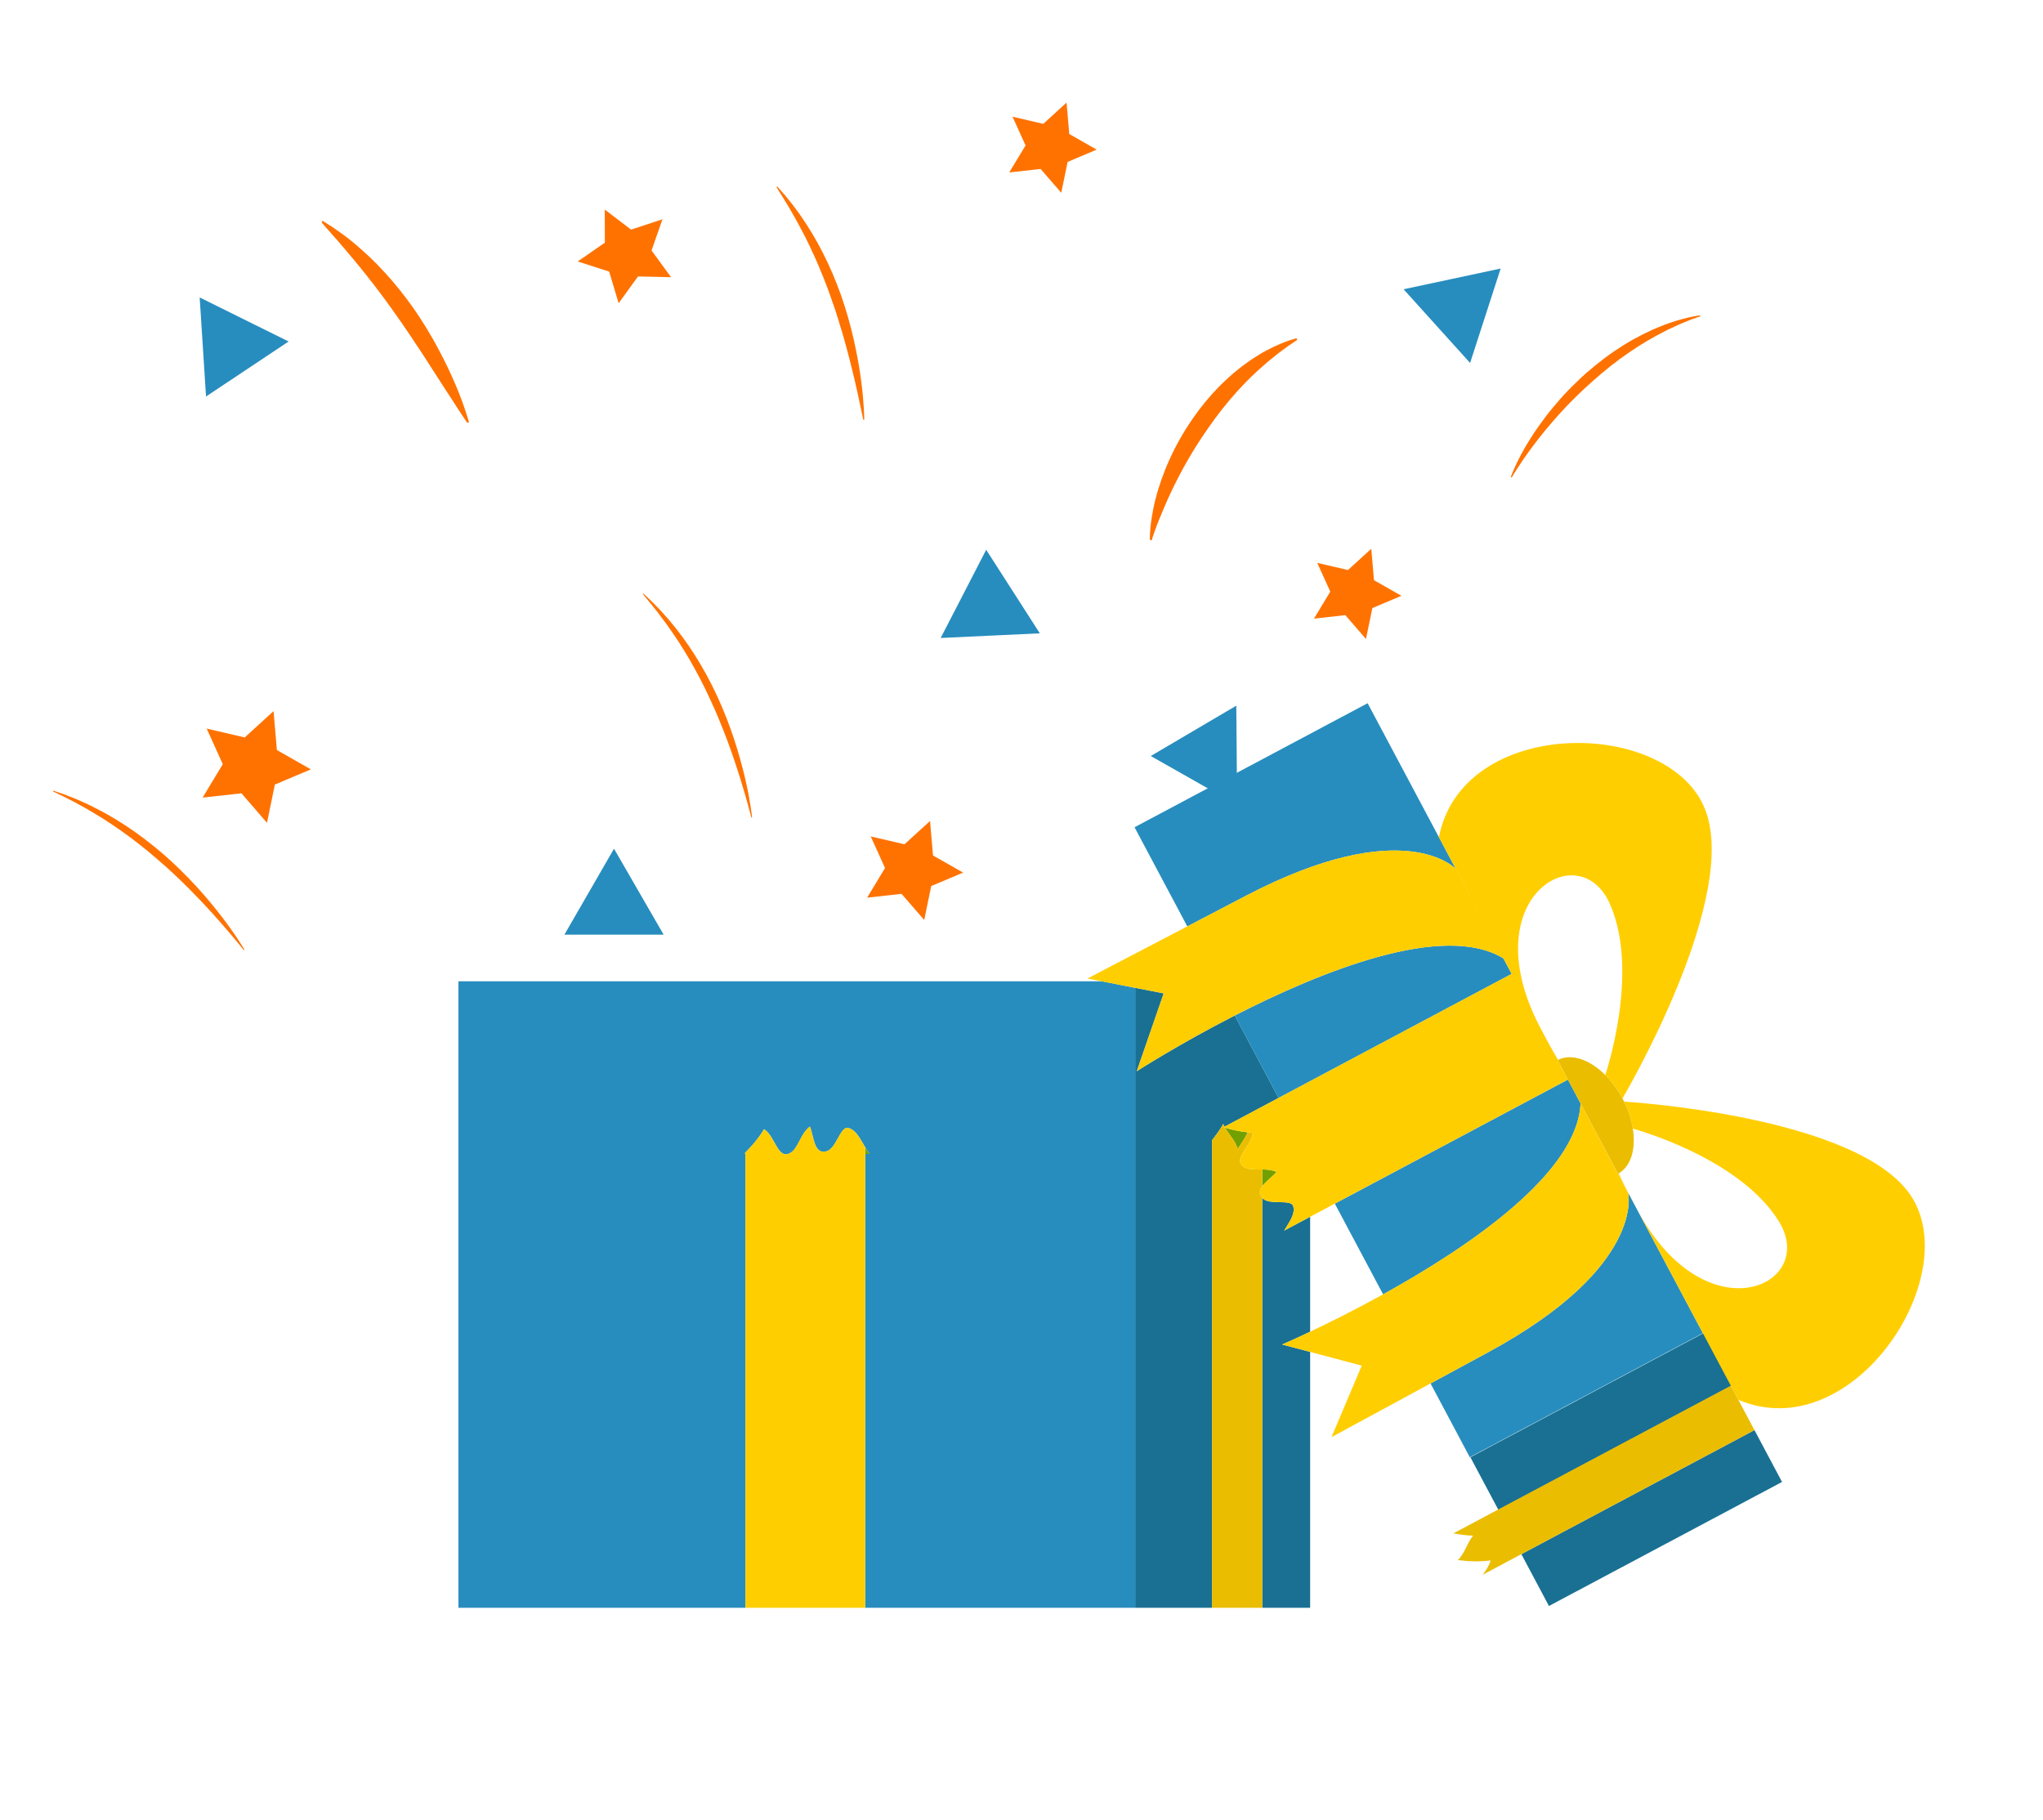
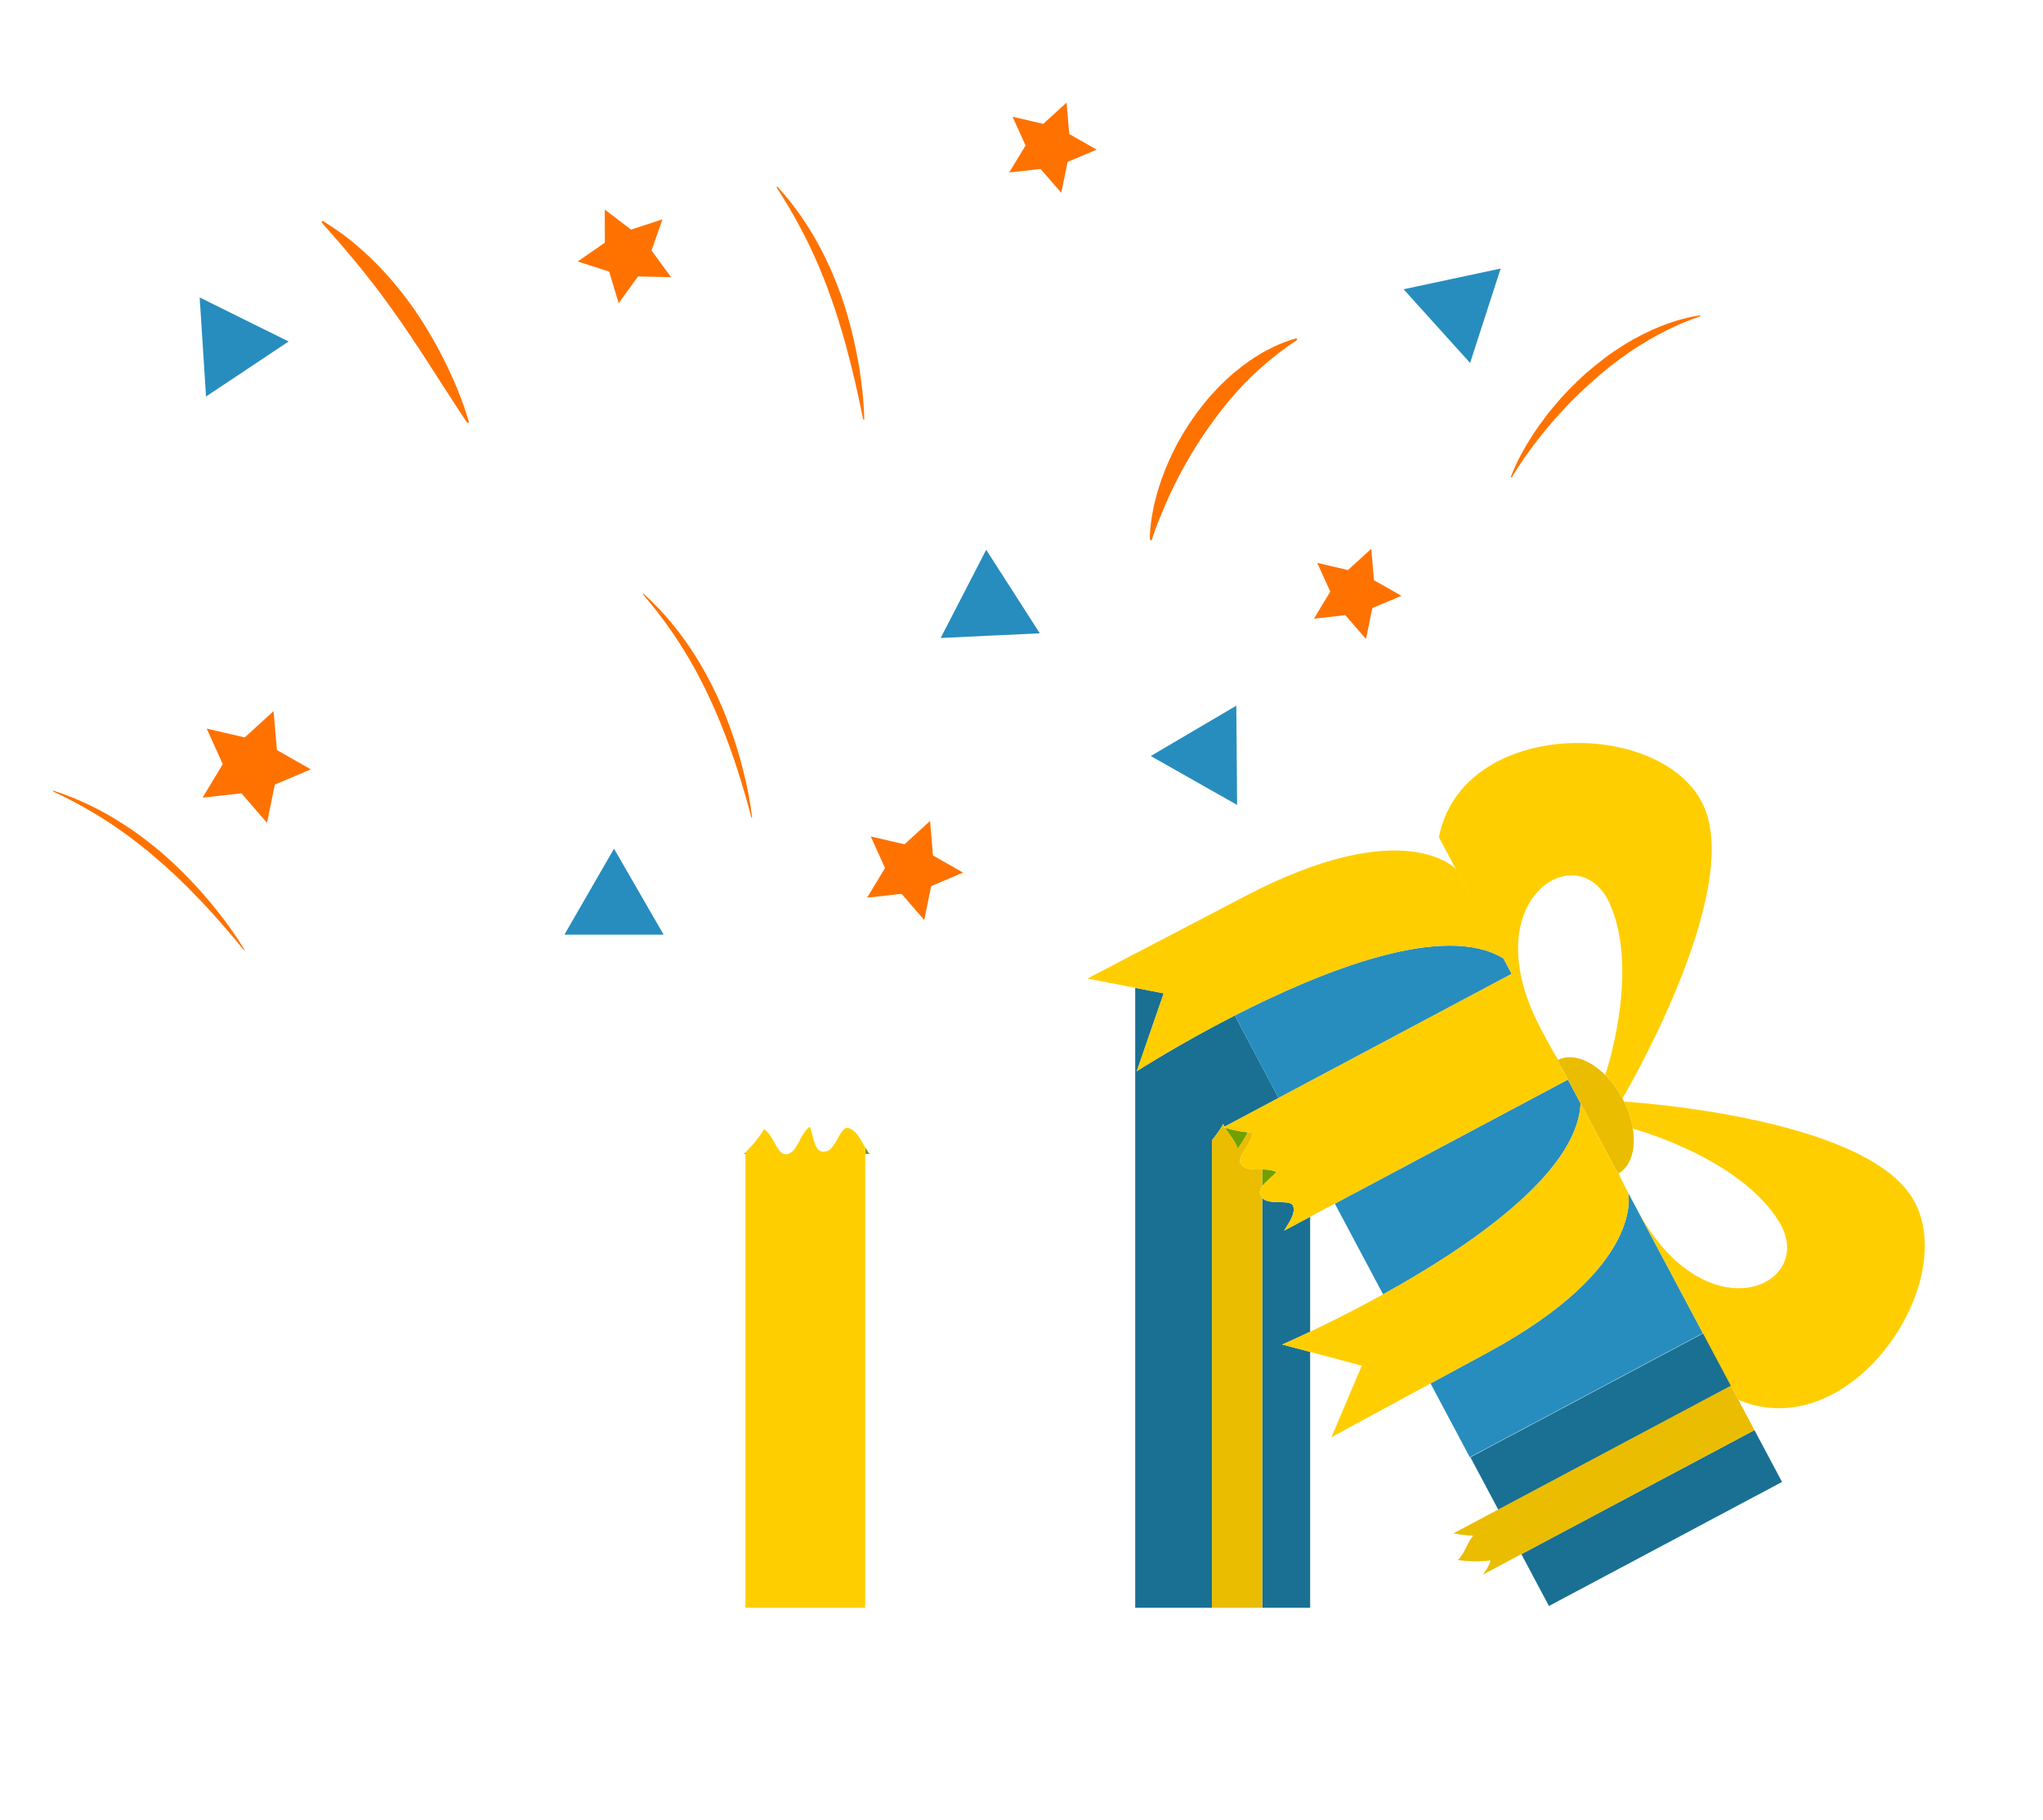
<svg xmlns="http://www.w3.org/2000/svg" version="1.1" id="圖層_1" x="0px" y="0px" width="191.192px" height="170.333px" viewBox="0 0 191.192 170.333" style="enable-background:new 0 0 191.192 170.333;" xml:space="preserve">
  <g>
    <g>
      <g>
-         <path style="fill:#278DBE;" d="M42.902,91.831v58.625h26.863v-42.47H69.62c0.074-0.072,0.146-0.145,0.218-0.218     c0.032-0.033,0.064-0.065,0.096-0.098c0.052-0.053,0.103-0.107,0.153-0.161c0.034-0.036,0.067-0.072,0.101-0.108     c0.049-0.052,0.096-0.105,0.143-0.158c0.034-0.038,0.068-0.076,0.102-0.114c0.045-0.052,0.09-0.105,0.135-0.158     c0.033-0.039,0.066-0.079,0.099-0.118c0.044-0.054,0.087-0.108,0.131-0.163c0.031-0.04,0.063-0.079,0.094-0.12     c0.044-0.057,0.087-0.116,0.129-0.174c0.028-0.039,0.058-0.077,0.085-0.116c0.047-0.065,0.092-0.132,0.137-0.199     c0.022-0.033,0.046-0.066,0.068-0.1c0.065-0.101,0.131-0.204,0.193-0.309c0.029,0.018,0.057,0.038,0.084,0.058     c0.01,0.007,0.018,0.014,0.027,0.021c0.018,0.014,0.036,0.029,0.055,0.044c0.01,0.008,0.02,0.017,0.029,0.025     c0.016,0.015,0.032,0.03,0.049,0.045c0.01,0.009,0.019,0.019,0.028,0.028c0.017,0.016,0.032,0.033,0.048,0.05     c0.009,0.009,0.018,0.018,0.025,0.027c0.018,0.019,0.034,0.039,0.051,0.058c0.007,0.008,0.014,0.015,0.02,0.023     c0.022,0.028,0.045,0.056,0.067,0.084l0,0c0.047,0.062,0.092,0.126,0.135,0.191c0.002,0.002,0.004,0.005,0.005,0.007     c0.021,0.031,0.041,0.062,0.061,0.094c0.001,0.001,0.002,0.003,0.003,0.005c0.398,0.635,0.688,1.388,1.159,1.553     c0.108,0.038,0.227,0.046,0.358,0.013c0.015-0.003,0.029-0.008,0.044-0.013c0.728-0.218,0.973-1.201,1.495-1.969     c0.002-0.002,0.003-0.005,0.005-0.008c0.019-0.026,0.037-0.053,0.056-0.079c0.004-0.005,0.007-0.01,0.011-0.015     c0.018-0.023,0.036-0.047,0.054-0.07c0.006-0.007,0.011-0.014,0.016-0.02c0.017-0.021,0.035-0.042,0.053-0.063     c0.007-0.008,0.013-0.016,0.02-0.024c0.018-0.02,0.035-0.039,0.053-0.058c0.008-0.009,0.016-0.018,0.023-0.026     c0.018-0.019,0.036-0.036,0.054-0.054c0.009-0.009,0.018-0.018,0.026-0.026c0.02-0.018,0.039-0.035,0.059-0.052     c0.009-0.008,0.017-0.016,0.025-0.023c0.029-0.024,0.059-0.048,0.089-0.071c0.367,0.857,0.367,2.571,1.47,2.326     c0.979-0.123,1.347-2.326,2.081-2.204c0.054,0.011,0.105,0.026,0.156,0.044c0.016,0.006,0.031,0.013,0.047,0.019     c0.034,0.014,0.067,0.029,0.101,0.045c0.017,0.009,0.033,0.018,0.049,0.027c0.032,0.018,0.063,0.038,0.094,0.059     c0.014,0.01,0.028,0.019,0.042,0.029c0.042,0.031,0.083,0.064,0.122,0.1c0.003,0.002,0.006,0.005,0.009,0.008     c0.038,0.035,0.075,0.073,0.112,0.112c0.014,0.014,0.026,0.03,0.039,0.044c0.025,0.028,0.051,0.058,0.075,0.088     c0.014,0.018,0.028,0.035,0.042,0.053c0.023,0.03,0.047,0.061,0.069,0.093c0.014,0.018,0.026,0.036,0.04,0.055     c0.026,0.04,0.054,0.08,0.081,0.121c0.018,0.028,0.036,0.057,0.055,0.085c0.021,0.033,0.041,0.066,0.063,0.1     c0.02,0.033,0.04,0.067,0.061,0.101c0.011,0.019,0.021,0.037,0.033,0.056c0.23,0.391,0.461,0.818,0.748,1.198h-0.403v42.47     h25.265V92.44l-3.133-0.61H42.902z" />
        <path style="fill:#72A000;" d="M119.463,109.667c-0.416-0.195-0.881-0.227-1.337-0.23v1.572     C118.47,110.54,119.123,110.09,119.463,109.667z" />
        <path style="fill:#197093;" d="M114.477,105.183c0.037,0.086,0.079,0.17,0.122,0.252l5.057-2.691l-4.104-7.713     c-5.278,2.701-9.167,5.212-9.167,5.212l2.52-7.284l-2.667-0.519v58.015h7.186v-43.75     C113.802,106.227,114.164,105.73,114.477,105.183z" />
        <path style="fill:#197093;" d="M122.608,124.623v-10.757l-2.432,1.294c0.499-0.828,1.066-1.564,0.846-2.301     c-0.233-0.695-2.292-0.017-2.896-0.768v38.364h4.482v-23.944l-2.615-0.695C119.993,125.817,120.991,125.389,122.608,124.623z" />
        <path style="fill:#72A000;" d="M116.779,105.963c-0.725-0.073-1.427-0.229-2.129-0.434c0.39,0.687,0.963,1.243,1.173,1.98     C116.186,107.003,116.504,106.496,116.779,105.963z" />
        <path style="fill:#74A300;" d="M71.697,105.82c0.016,0.015,0.032,0.03,0.049,0.045C71.729,105.85,71.713,105.835,71.697,105.82z" />
        <path style="fill:#74A300;" d="M70.566,106.971c-0.045,0.053-0.09,0.106-0.135,0.158     C70.477,107.077,70.521,107.024,70.566,106.971z" />
        <path style="fill:#74A300;" d="M71.613,105.751c0.018,0.014,0.036,0.029,0.055,0.044     C71.649,105.78,71.631,105.765,71.613,105.751z" />
        <path style="fill:#74A300;" d="M71.774,105.893c0.017,0.016,0.032,0.033,0.048,0.05     C71.807,105.926,71.791,105.909,71.774,105.893z" />
        <path style="fill:#74A300;" d="M72.125,106.334c0.021,0.031,0.041,0.062,0.061,0.094     C72.166,106.396,72.146,106.365,72.125,106.334z" />
        <path style="fill:#74A300;" d="M71.918,106.051c0.022,0.028,0.045,0.056,0.067,0.084     C71.963,106.107,71.94,106.079,71.918,106.051z" />
        <path style="fill:#74A300;" d="M70.665,106.853c0.044-0.054,0.087-0.108,0.131-0.163     C70.752,106.745,70.709,106.799,70.665,106.853z" />
        <path style="fill:#74A300;" d="M71.019,106.396c-0.042,0.059-0.085,0.117-0.129,0.174     C70.934,106.513,70.977,106.455,71.019,106.396z" />
        <path style="fill:#74A300;" d="M71.985,106.136c0.047,0.061,0.092,0.125,0.135,0.191     C72.077,106.262,72.032,106.197,71.985,106.136z" />
        <path style="fill:#74A300;" d="M71.309,105.981c0.065-0.101,0.131-0.204,0.193-0.309     C71.439,105.778,71.374,105.88,71.309,105.981z" />
        <path style="fill:#74A300;" d="M70.087,107.509c-0.051,0.054-0.102,0.107-0.153,0.161     C69.985,107.617,70.036,107.563,70.087,107.509z" />
        <path style="fill:#74A300;" d="M69.838,107.768c-0.071,0.073-0.144,0.146-0.218,0.218h0.146v-0.144     C69.79,107.817,69.814,107.792,69.838,107.768z" />
        <path style="fill:#74A300;" d="M71.848,105.97c0.018,0.019,0.034,0.039,0.051,0.058C71.882,106.009,71.865,105.989,71.848,105.97     z" />
        <path style="fill:#74A300;" d="M70.188,107.401c0.049-0.052,0.096-0.105,0.143-0.158     C70.283,107.296,70.236,107.349,70.188,107.401z" />
        <path style="fill:#74A300;" d="M71.502,105.673c0.029,0.018,0.057,0.038,0.084,0.058     C71.559,105.71,71.531,105.691,71.502,105.673z" />
        <path style="fill:#74A300;" d="M71.24,106.081c-0.045,0.067-0.09,0.134-0.137,0.199C71.15,106.215,71.195,106.148,71.24,106.081z     " />
        <path style="fill:#74A300;" d="M73.348,107.986c-0.472-0.165-0.761-0.917-1.159-1.553     C72.587,107.069,72.876,107.821,73.348,107.986z" />
        <path style="fill:#74A300;" d="M79.826,105.772c-0.014-0.01-0.028-0.019-0.042-0.029     C79.798,105.753,79.813,105.762,79.826,105.772z" />
        <path style="fill:#74A300;" d="M80.972,107.377v0.608h0.403c-0.287-0.38-0.518-0.808-0.748-1.198     C80.739,106.979,80.853,107.179,80.972,107.377z" />
        <path style="fill:#74A300;" d="M80.295,106.271c0.014,0.018,0.026,0.036,0.04,0.055     C80.321,106.307,80.309,106.289,80.295,106.271z" />
        <path style="fill:#74A300;" d="M80.184,106.125c0.014,0.018,0.028,0.035,0.042,0.053     C80.212,106.16,80.197,106.142,80.184,106.125z" />
        <path style="fill:#74A300;" d="M79.642,105.658c0.017,0.009,0.033,0.018,0.049,0.027     C79.675,105.676,79.658,105.667,79.642,105.658z" />
        <path style="fill:#74A300;" d="M79.948,105.872c0.003,0.002,0.006,0.005,0.009,0.008     C79.954,105.877,79.951,105.875,79.948,105.872z" />
        <path style="fill:#74A300;" d="M75.698,105.499c0.029-0.024,0.059-0.048,0.089-0.071     C75.757,105.451,75.728,105.475,75.698,105.499z" />
        <path style="fill:#74A300;" d="M75.245,106.017c-0.522,0.768-0.768,1.751-1.495,1.969     C74.478,107.768,74.723,106.785,75.245,106.017z" />
        <path style="fill:#74A300;" d="M79.541,105.613c-0.016-0.006-0.031-0.013-0.047-0.019C79.51,105.6,79.525,105.607,79.541,105.613     z" />
        <path style="fill:#74A300;" d="M80.594,106.731c-0.021-0.034-0.041-0.067-0.061-0.101     C80.553,106.664,80.573,106.698,80.594,106.731z" />
        <path style="fill:#74A300;" d="M80.471,106.531c-0.019-0.029-0.037-0.058-0.055-0.085     C80.434,106.474,80.452,106.502,80.471,106.531z" />
        <path style="fill:#74A300;" d="M80.108,106.037c-0.013-0.015-0.025-0.03-0.039-0.044     C80.083,106.006,80.096,106.022,80.108,106.037z" />
-         <path style="fill:#74A300;" d="M75.534,105.654c0.018-0.019,0.036-0.036,0.054-0.054     C75.57,105.618,75.552,105.636,75.534,105.654z" />
        <path style="fill:#74A300;" d="M75.458,105.738c0.018-0.02,0.035-0.039,0.053-0.058     C75.493,105.699,75.476,105.718,75.458,105.738z" />
        <path style="fill:#74A300;" d="M75.386,105.825c0.017-0.021,0.035-0.042,0.053-0.063     C75.421,105.783,75.402,105.804,75.386,105.825z" />
        <path style="fill:#74A300;" d="M75.25,106.009c0.019-0.026,0.037-0.053,0.056-0.079C75.287,105.957,75.269,105.983,75.25,106.009     z" />
        <path style="fill:#74A300;" d="M75.316,105.916c0.018-0.023,0.036-0.047,0.054-0.07     C75.353,105.869,75.334,105.892,75.316,105.916z" />
        <path style="fill:#74A300;" d="M75.614,105.574c0.019-0.018,0.039-0.035,0.059-0.052     C75.653,105.539,75.634,105.556,75.614,105.574z" />
        <path style="fill:#FFCE00;" d="M80.972,107.377c-0.119-0.199-0.232-0.398-0.345-0.59c-0.012-0.019-0.022-0.038-0.033-0.056     c-0.021-0.034-0.041-0.067-0.061-0.101c-0.021-0.034-0.042-0.067-0.063-0.1c-0.019-0.029-0.037-0.058-0.055-0.085     c-0.027-0.041-0.055-0.081-0.081-0.121c-0.014-0.019-0.026-0.037-0.04-0.055c-0.022-0.032-0.046-0.063-0.069-0.093     c-0.014-0.018-0.028-0.036-0.042-0.053c-0.024-0.03-0.05-0.06-0.075-0.088c-0.013-0.015-0.025-0.03-0.039-0.044     c-0.037-0.04-0.074-0.077-0.112-0.112c-0.003-0.002-0.006-0.005-0.009-0.008c-0.039-0.036-0.08-0.069-0.122-0.1     c-0.014-0.01-0.028-0.019-0.042-0.029c-0.03-0.021-0.062-0.041-0.094-0.059c-0.016-0.009-0.032-0.018-0.049-0.027     c-0.033-0.017-0.066-0.032-0.101-0.045c-0.016-0.006-0.031-0.013-0.047-0.019c-0.051-0.018-0.103-0.033-0.156-0.044     c-0.734-0.122-1.102,2.082-2.081,2.204c-1.103,0.245-1.103-1.469-1.47-2.326c-0.03,0.022-0.06,0.046-0.089,0.071     c-0.009,0.007-0.017,0.015-0.025,0.023c-0.02,0.017-0.04,0.034-0.059,0.052c-0.009,0.009-0.018,0.018-0.026,0.026     c-0.018,0.018-0.036,0.035-0.054,0.054c-0.008,0.008-0.016,0.017-0.023,0.026c-0.018,0.019-0.035,0.038-0.053,0.058     c-0.007,0.008-0.013,0.016-0.02,0.024c-0.018,0.021-0.036,0.042-0.053,0.063c-0.005,0.006-0.01,0.013-0.016,0.02     c-0.018,0.023-0.036,0.047-0.054,0.07c-0.004,0.005-0.007,0.01-0.011,0.015c-0.019,0.026-0.037,0.052-0.056,0.079     c-0.002,0.002-0.003,0.005-0.005,0.008c-0.522,0.768-0.768,1.751-1.495,1.969c-0.015,0.005-0.029,0.01-0.044,0.013     c-0.132,0.033-0.25,0.025-0.358-0.013c-0.472-0.165-0.761-0.917-1.159-1.553c-0.001-0.001-0.002-0.003-0.003-0.005     c-0.02-0.032-0.04-0.063-0.061-0.094c-0.001-0.002-0.003-0.005-0.005-0.007c-0.043-0.066-0.088-0.13-0.135-0.191v0     c-0.022-0.029-0.045-0.057-0.067-0.084c-0.006-0.008-0.013-0.015-0.02-0.023c-0.017-0.02-0.033-0.039-0.051-0.058     c-0.008-0.009-0.017-0.018-0.025-0.027c-0.016-0.017-0.031-0.034-0.048-0.05c-0.01-0.009-0.019-0.019-0.028-0.028     c-0.017-0.015-0.033-0.03-0.049-0.045c-0.01-0.008-0.02-0.017-0.029-0.025c-0.019-0.015-0.037-0.03-0.055-0.044     c-0.01-0.007-0.018-0.014-0.027-0.021c-0.027-0.02-0.055-0.04-0.084-0.058c-0.063,0.105-0.128,0.208-0.193,0.309     c-0.022,0.034-0.046,0.066-0.068,0.1c-0.045,0.067-0.09,0.134-0.137,0.199c-0.027,0.039-0.057,0.077-0.085,0.116     c-0.042,0.059-0.085,0.117-0.129,0.174c-0.031,0.041-0.063,0.08-0.094,0.12c-0.044,0.055-0.087,0.109-0.131,0.163     c-0.032,0.04-0.065,0.079-0.099,0.118c-0.045,0.053-0.09,0.106-0.135,0.158c-0.033,0.039-0.067,0.076-0.102,0.114     c-0.047,0.053-0.094,0.105-0.143,0.158c-0.033,0.036-0.066,0.072-0.101,0.108c-0.051,0.054-0.102,0.107-0.153,0.161     c-0.031,0.033-0.063,0.065-0.096,0.098c-0.023,0.024-0.048,0.049-0.072,0.074v0.144v42.47h11.206v-42.47V107.377z" />
        <path style="fill:#EABD00;" d="M118.1,112.057c-0.308-0.359-0.221-0.708,0.026-1.047v-1.572     c-0.759-0.005-1.488,0.069-1.911-0.399c-0.676-0.75,0.938-1.886,1.019-3.039c-0.152-0.008-0.304-0.021-0.454-0.036     c-0.275,0.532-0.594,1.04-0.956,1.546c-0.21-0.737-0.783-1.293-1.173-1.98c-0.049-0.015-0.099-0.028-0.147-0.043l0.096-0.051     c-0.043-0.082-0.085-0.166-0.122-0.252c-0.313,0.547-0.675,1.044-1.055,1.522v43.75h4.704v-38.364     C118.117,112.08,118.107,112.069,118.1,112.057z" />
-         <path style="fill:#278DBE;" d="M136.228,81.304l4.236,7.946l-5.804-10.906c0,0,0,0,0,0l-6.672-12.538l-21.813,11.608l4.938,9.278     c1.552-0.811,3.361-1.755,5.472-2.858C131.401,76.097,136.228,81.304,136.228,81.304z" />
        <path style="fill:#278DBE;" d="M153.298,113.365c0.002,0.004,0.005,0.008,0.007,0.013l-0.939-1.767     c0.003,0.006,0.006,0.012,0.009,0.018l-3.626-6.813l0,0l-0.155-0.293h-0.001l-0.444-0.836l4.226,7.957     c0,0,1.623,6.911-13.071,14.878c-2.093,1.135-3.888,2.108-5.427,2.942l3.672,6.9l21.813-11.608L153.298,113.365z" />
        <path style="fill:#278DBE;" d="M147.917,103.254l-1.185-2.226l-21.813,11.608l4.518,8.489     C137.428,116.707,147.631,109.805,147.917,103.254z" />
        <path style="fill:#278DBE;" d="M141.468,91.136l-0.771-1.45c-5.594-3.423-17.018,1.186-25.146,5.345l4.104,7.713L141.468,91.136z     " />
        <polygon style="fill:#197093;" points="164.188,133.828 142.375,145.436 144.956,150.287 166.77,138.679 162.681,130.996      162.681,130.996    " />
        <rect x="137.407" y="130.234" transform="matrix(0.883 -0.47 0.47 0.883 -44.936 85.952)" style="fill:#197093;" width="24.709" height="5.571" />
        <path style="fill:#EABD00;" d="M162.681,130.996L162.681,130.996l-0.704-1.321l-21.813,11.608l-4.149,2.208     c0.602,0.11,1.21,0.197,1.84,0.216c-0.584,0.727-0.779,1.663-1.421,2.282c1.044,0.138,2.031,0.167,3.068,0.031     c-0.16,0.523-0.434,0.954-0.758,1.348l3.631-1.932l21.813-11.608L162.681,130.996z" />
        <path style="fill:#FFCE00;" d="M178.966,112.108c-4.716-7.713-26.973-9.019-26.973-9.019l-0.006,0.003     c0.411,0.836,0.68,1.684,0.813,2.487c0.074,0.045,0.118,0.074,0.118,0.074s9.82,2.643,13.542,8.619     c3.723,5.974-6.68,10.854-13.155-0.895c-0.002-0.004-0.005-0.008-0.007-0.013l6.062,11.391l2.617,4.918l0.703,1.321l0.001,0l0,0     C173.229,135.459,183.681,119.819,178.966,112.108z" />
        <path style="fill:#FFCE00;" d="M151.421,109.838l-2.673-5.022l0,0l3.626,6.813c-0.003-0.006-0.006-0.012-0.009-0.018     c-0.342-0.667-0.631-1.268-0.878-1.812C151.465,109.812,151.443,109.826,151.421,109.838z" />
        <path style="fill:#EABD00;" d="M150.227,100.599c-1.439-1.437-3.146-2.049-4.411-1.417c-0.017,0.009-0.034,0.016-0.052,0.025     l2.153,4.045l0,0l0.002,0.004l0.674,1.266l0.155,0.293l2.673,5.022c0.022-0.012,0.044-0.026,0.066-0.039     c1.173-0.676,1.625-2.324,1.313-4.219c-0.133-0.804-0.401-1.651-0.813-2.487c-0.048-0.099-0.099-0.198-0.15-0.296l0,0l0,0     C151.381,101.94,150.827,101.199,150.227,100.599z" />
        <path style="fill:#FFCE00;" d="M152.373,111.644l-4.226-7.957l0.444,0.836h0.001l-0.674-1.266l-0.002-0.004l0,0l-2.153-4.045     c0.018-0.009,0.035-0.016,0.052-0.025c-0.264-0.437-0.543-0.919-0.839-1.455l-0.94-1.767     c-6.127-11.933,3.731-17.836,6.606-11.411c2.878,6.425-0.416,16.047-0.416,16.047s0,0.001,0,0.002     c0.601,0.6,1.154,1.341,1.61,2.197l0,0c0,0,11.351-19.19,7.587-27.41c-3.763-8.218-22.573-8.286-24.764,2.957c0,0,0,0,0,0     l5.804,10.906l-4.236-7.946c0,0-4.826-5.207-19.643,2.53c-2.11,1.103-3.92,2.047-5.472,2.858     c-9.343,4.879-9.344,4.879-9.344,4.879l1.334,0.259l3.133,0.61l0,0l2.667,0.519l-2.52,7.284c0,0,3.889-2.511,9.167-5.212     c8.129-4.159,19.553-8.768,25.146-5.345l0.771,1.45l-21.813,11.608l-5.057,2.691l-0.096,0.051     c0.049,0.015,0.099,0.029,0.147,0.043c0.702,0.206,1.404,0.361,2.129,0.434c0.15,0.016,0.302,0.028,0.454,0.036     c-0.08,1.152-1.694,2.289-1.019,3.039c0.423,0.468,1.152,0.394,1.911,0.399c0.456,0.003,0.921,0.035,1.337,0.23     c-0.34,0.423-0.993,0.872-1.337,1.342c-0.247,0.339-0.334,0.688-0.026,1.047c0.008,0.012,0.018,0.022,0.026,0.034     c0.604,0.751,2.663,0.073,2.896,0.768c0.221,0.737-0.347,1.473-0.846,2.301l2.432-1.294l2.312-1.23l21.813-11.608l1.185,2.226     c-0.286,6.551-10.489,13.453-18.479,17.871c-2.678,1.48-5.105,2.682-6.829,3.498c-1.617,0.766-2.615,1.194-2.615,1.194     l2.615,0.695l4.833,1.285l-2.833,6.692c0,0,0.001,0,9.267-5.024c1.539-0.834,3.334-1.808,5.427-2.942     C153.996,118.555,152.373,111.644,152.373,111.644z" />
        <g>
          <polygon style="fill:#278DBE;" points="62.106,87.465 59.784,83.443 57.462,79.421 55.14,83.443 52.819,87.465 57.462,87.465           " />
          <polygon style="fill:#278DBE;" points="115.698,66.037 111.695,68.392 107.693,70.748 111.733,73.036 115.774,75.325       115.736,70.681     " />
          <polygon style="fill:#278DBE;" points="97.31,59.266 94.802,55.357 92.291,51.448 90.163,55.575 88.031,59.702 92.67,59.483           " />
          <polygon style="fill:#278DBE;" points="19.281,37.105 23.146,34.53 27.011,31.956 22.848,29.896 18.686,27.835 18.984,32.471           " />
          <polygon style="fill:#278DBE;" points="137.578,33.965 139.008,29.547 140.438,25.128 135.896,26.099 131.354,27.069       134.465,30.517     " />
          <polygon style="fill:#FF7200;" points="57.008,25.414 57.896,28.378 59.707,25.869 62.8,25.938 60.974,23.442 61.995,20.522       59.057,21.487 56.596,19.613 56.606,22.707 54.063,24.468     " />
          <polygon style="fill:#FF7200;" points="125.901,57.564 127.834,59.797 128.43,56.904 131.15,55.755 128.583,54.295       128.33,51.354 126.149,53.343 123.273,52.675 124.493,55.364 122.966,57.892     " />
          <polygon style="fill:#FF7200;" points="84.37,83.644 86.493,86.093 87.146,82.918 90.133,81.657 87.314,80.055 87.038,76.825       84.645,79.009 81.487,78.273 82.823,81.226 81.15,84.002     " />
          <polygon style="fill:#FF7200;" points="22.593,74.234 24.985,76.998 25.723,73.417 29.09,71.995 25.912,70.188 25.601,66.547       22.9,69.009 19.342,68.181 20.849,71.51 18.961,74.641     " />
          <polygon style="fill:#FF7200;" points="97.384,15.812 99.317,18.042 99.911,15.151 102.631,14.002 100.065,12.542 99.813,9.6       97.632,11.59 94.756,10.92 95.976,13.61 94.448,16.138     " />
          <path style="fill:#FF7200;" d="M30.78,21.594c0.221,0.243,0.471,0.559,0.78,0.882c0.146,0.171,0.3,0.354,0.462,0.545      c0.079,0.098,0.168,0.192,0.254,0.289c0.083,0.101,0.168,0.205,0.255,0.31c0.357,0.411,0.726,0.867,1.119,1.34      c0.188,0.246,0.394,0.485,0.595,0.736c0.192,0.259,0.4,0.513,0.607,0.774c0.197,0.269,0.404,0.536,0.615,0.805      c0.201,0.279,0.407,0.556,0.619,0.833c0.408,0.569,0.831,1.136,1.23,1.724c0.207,0.291,0.412,0.58,0.607,0.875      c0.198,0.294,0.398,0.586,0.593,0.877c0.102,0.144,0.195,0.291,0.288,0.438c0.099,0.144,0.196,0.288,0.293,0.432      c0.189,0.29,0.377,0.575,0.561,0.857c0.737,1.144,1.424,2.211,2.014,3.126c0.304,0.465,0.58,0.892,0.827,1.269      c0.237,0.385,0.467,0.714,0.645,0.992c0.177,0.277,0.332,0.492,0.428,0.642c0.104,0.149,0.156,0.228,0.156,0.228l0.163-0.046      c0,0-0.094-0.362-0.302-0.979c-0.206-0.617-0.51-1.496-0.95-2.521c-0.436-1.028-0.991-2.205-1.652-3.435      c-0.329-0.614-0.686-1.241-1.069-1.865c-0.381-0.625-0.784-1.252-1.211-1.863c-0.427-0.609-0.88-1.201-1.336-1.774      c-0.233-0.282-0.466-0.561-0.697-0.838c-0.239-0.268-0.475-0.532-0.707-0.793c-0.24-0.254-0.476-0.502-0.708-0.746      c-0.24-0.234-0.474-0.465-0.702-0.689c-0.471-0.437-0.916-0.845-1.349-1.198c-0.419-0.37-0.839-0.665-1.197-0.943      c-0.373-0.258-0.694-0.491-0.966-0.67c-0.548-0.35-0.861-0.55-0.861-0.55l-0.089,0.145c0,0,0.059,0.077,0.176,0.215      C30.391,21.149,30.554,21.358,30.78,21.594z" />
          <path style="fill:#FF7200;" d="M62.519,57.909c-0.088-0.099-0.175-0.196-0.26-0.29c-0.17-0.188-0.332-0.368-0.483-0.536      c-0.315-0.324-0.587-0.611-0.819-0.837c-0.474-0.444-0.744-0.699-0.744-0.699l-0.049,0.055c0,0,0.061,0.072,0.171,0.208      c0.112,0.134,0.271,0.335,0.482,0.578c0.203,0.253,0.447,0.559,0.729,0.909c0.136,0.18,0.277,0.371,0.427,0.573      c0.078,0.099,0.156,0.201,0.235,0.305c0.077,0.107,0.154,0.217,0.235,0.329c0.325,0.443,0.65,0.941,1.002,1.457      c0.168,0.266,0.34,0.537,0.517,0.816c0.165,0.284,0.343,0.569,0.521,0.861c0.168,0.295,0.339,0.598,0.513,0.903      c0.163,0.311,0.331,0.624,0.501,0.938c0.333,0.635,0.658,1.287,0.954,1.951c0.313,0.657,0.604,1.325,0.875,1.99      c0.134,0.333,0.268,0.664,0.398,0.989c0.128,0.329,0.256,0.653,0.374,0.975c0.23,0.646,0.46,1.268,0.659,1.867      c0.195,0.598,0.384,1.165,0.546,1.693c0.158,0.529,0.306,1.015,0.434,1.445c0.122,0.435,0.229,0.813,0.315,1.125      c0.083,0.313,0.148,0.56,0.195,0.728c0.043,0.169,0.063,0.26,0.063,0.26l0.073-0.007c0,0-0.147-1.483-0.651-3.652      c-0.251-1.085-0.595-2.338-1.027-3.66c-0.221-0.661-0.46-1.339-0.729-2.019c-0.265-0.681-0.554-1.366-0.867-2.04      c-0.31-0.674-0.651-1.335-0.997-1.979c-0.181-0.318-0.357-0.633-0.535-0.945c-0.188-0.305-0.372-0.607-0.555-0.904      c-0.191-0.292-0.378-0.577-0.563-0.857c-0.194-0.273-0.385-0.541-0.568-0.801c-0.383-0.511-0.747-0.99-1.109-1.414      C62.69,58.118,62.604,58.012,62.519,57.909z" />
          <path style="fill:#FF7200;" d="M17.866,83.343c0.476,0.494,0.943,0.966,1.371,1.428c0.426,0.464,0.83,0.904,1.194,1.318      c0.364,0.417,0.698,0.799,0.99,1.139c0.292,0.346,0.543,0.646,0.752,0.895c0.204,0.251,0.366,0.449,0.477,0.583      c0.109,0.137,0.167,0.209,0.167,0.209l0.062-0.037c0,0-0.743-1.291-2.099-3.058c-0.674-0.887-1.503-1.887-2.444-2.913      c-0.473-0.51-0.972-1.029-1.495-1.539c-0.522-0.511-1.066-1.016-1.629-1.501c-0.563-0.485-1.146-0.947-1.726-1.39      c-0.296-0.216-0.588-0.43-0.878-0.641c-0.296-0.201-0.59-0.4-0.877-0.596c-0.296-0.185-0.584-0.368-0.868-0.548      c-0.288-0.169-0.571-0.335-0.848-0.497c-0.559-0.306-1.09-0.593-1.593-0.831c-0.127-0.061-0.249-0.12-0.368-0.179      c-0.122-0.053-0.241-0.106-0.357-0.157c-0.232-0.103-0.453-0.199-0.66-0.29c-0.421-0.163-0.787-0.313-1.091-0.424      c-0.614-0.209-0.968-0.33-0.968-0.33l-0.021,0.07c0,0,0.082,0.041,0.24,0.119c0.158,0.076,0.385,0.195,0.678,0.328      c0.288,0.147,0.639,0.323,1.039,0.528c0.198,0.108,0.407,0.223,0.626,0.344c0.112,0.06,0.224,0.121,0.34,0.183      c0.113,0.066,0.229,0.134,0.351,0.202c0.477,0.27,0.979,0.59,1.514,0.915c0.262,0.172,0.529,0.349,0.805,0.53      c0.27,0.193,0.548,0.377,0.83,0.57c0.275,0.201,0.555,0.405,0.84,0.612c0.276,0.218,0.559,0.433,0.843,0.648      c0.565,0.442,1.127,0.901,1.673,1.384c0.558,0.47,1.1,0.958,1.62,1.453c0.259,0.249,0.517,0.495,0.771,0.738      C17.376,82.855,17.628,83.099,17.866,83.343z" />
          <path style="fill:#FF7200;" d="M73.214,18.384c0.173,0.275,0.365,0.62,0.608,0.996c0.108,0.195,0.228,0.402,0.353,0.621      c0.061,0.11,0.128,0.218,0.196,0.331c0.062,0.115,0.128,0.232,0.192,0.353c0.27,0.477,0.532,1.008,0.827,1.557      c0.135,0.281,0.276,0.568,0.417,0.863c0.131,0.301,0.278,0.6,0.424,0.906c0.136,0.312,0.272,0.627,0.414,0.947      c0.125,0.326,0.26,0.652,0.4,0.979c0.265,0.661,0.524,1.336,0.753,2.022c0.248,0.679,0.479,1.367,0.684,2.05      c0.055,0.171,0.104,0.341,0.151,0.512c0.055,0.169,0.106,0.337,0.158,0.504c0.1,0.336,0.198,0.669,0.287,0.998      c0.172,0.661,0.354,1.297,0.504,1.906c0.15,0.613,0.29,1.191,0.421,1.726c0.119,0.538,0.231,1.033,0.329,1.471      c0.096,0.441,0.177,0.827,0.245,1.144c0.067,0.319,0.12,0.571,0.155,0.742c0.034,0.172,0.052,0.264,0.052,0.264l0.096-0.001      c0,0-0.003-1.49-0.297-3.699c-0.144-1.104-0.368-2.386-0.674-3.744c-0.155-0.68-0.328-1.377-0.53-2.081      c-0.201-0.702-0.421-1.414-0.669-2.114c-0.246-0.701-0.524-1.392-0.808-2.065c-0.15-0.333-0.299-0.665-0.446-0.992      c-0.155-0.322-0.313-0.64-0.466-0.953c-0.164-0.308-0.324-0.611-0.481-0.906c-0.166-0.29-0.331-0.575-0.49-0.852      c-0.333-0.543-0.653-1.056-0.974-1.512c-0.078-0.116-0.156-0.228-0.23-0.338c-0.08-0.107-0.156-0.212-0.231-0.315      c-0.151-0.204-0.294-0.397-0.43-0.579c-0.287-0.351-0.528-0.663-0.74-0.909c-0.428-0.489-0.675-0.767-0.675-0.767l-0.07,0.066      c0,0,0.048,0.08,0.141,0.229C72.904,17.892,73.032,18.116,73.214,18.384z" />
          <path style="fill:#FF7200;" d="M107.774,50.566c0,0,0.104-0.352,0.326-0.96c0.217-0.608,0.561-1.466,1.004-2.483      c0.439-1.017,1.006-2.181,1.671-3.395c0.336-0.606,0.694-1.226,1.08-1.842c0.386-0.616,0.792-1.233,1.218-1.834      c0.418-0.608,0.861-1.198,1.309-1.771c0.228-0.282,0.456-0.561,0.681-0.837c0.234-0.268,0.467-0.532,0.694-0.793      c0.235-0.252,0.467-0.501,0.694-0.745c0.234-0.236,0.465-0.466,0.688-0.69c0.461-0.435,0.899-0.845,1.323-1.199      c0.107-0.091,0.209-0.179,0.308-0.265c0.104-0.083,0.205-0.164,0.305-0.243c0.195-0.158,0.382-0.309,0.556-0.45      c0.362-0.267,0.674-0.505,0.938-0.692c0.535-0.362,0.842-0.568,0.842-0.568l-0.092-0.144c0,0-0.094,0.023-0.266,0.077      c-0.172,0.057-0.435,0.128-0.749,0.249c-0.315,0.122-0.696,0.277-1.124,0.479c-0.416,0.216-0.905,0.442-1.394,0.756      c-0.247,0.153-0.506,0.313-0.764,0.491c-0.257,0.178-0.518,0.369-0.788,0.567c-0.264,0.203-0.525,0.423-0.799,0.644      c-0.268,0.227-0.525,0.472-0.796,0.716c-0.525,0.501-1.048,1.044-1.544,1.624c-0.494,0.578-0.966,1.192-1.413,1.822      c-0.438,0.635-0.858,1.283-1.228,1.945c-0.381,0.655-0.71,1.324-1.009,1.979c-0.298,0.655-0.554,1.303-0.772,1.926      c-0.105,0.311-0.206,0.616-0.297,0.912c-0.083,0.299-0.173,0.584-0.24,0.865c-0.146,0.556-0.241,1.078-0.323,1.539      c-0.084,0.46-0.127,0.87-0.158,1.207c-0.039,0.334-0.039,0.605-0.047,0.786c-0.004,0.182,0.002,0.281,0.002,0.281      L107.774,50.566z" />
          <path style="fill:#FF7200;" d="M143.544,41.626c0.665-0.888,1.487-1.891,2.42-2.919c0.465-0.513,0.961-1.032,1.479-1.543      c0.517-0.511,1.057-1.018,1.614-1.504c0.548-0.495,1.119-0.967,1.688-1.42c0.288-0.221,0.577-0.44,0.857-0.656      c0.293-0.206,0.578-0.41,0.864-0.61c0.288-0.192,0.572-0.379,0.851-0.564c0.285-0.174,0.562-0.345,0.832-0.511      c0.551-0.316,1.075-0.613,1.573-0.859c0.12-0.064,0.242-0.125,0.36-0.187c0.12-0.056,0.238-0.111,0.353-0.164      c0.229-0.107,0.447-0.208,0.652-0.302c0.416-0.171,0.776-0.328,1.078-0.444c0.607-0.222,0.956-0.349,0.956-0.349l-0.031-0.091      c0,0-0.092,0.016-0.266,0.048c-0.174,0.034-0.43,0.073-0.754,0.145c-0.32,0.076-0.709,0.178-1.153,0.307      c-0.433,0.147-0.938,0.291-1.459,0.516c-0.262,0.11-0.541,0.211-0.821,0.34c-0.279,0.126-0.564,0.266-0.859,0.409      c-0.289,0.151-0.585,0.307-0.888,0.467c-0.302,0.165-0.598,0.352-0.903,0.535c-0.299,0.193-0.604,0.391-0.912,0.59      c-0.302,0.208-0.606,0.418-0.903,0.646c-0.593,0.457-1.188,0.932-1.76,1.43c-0.281,0.253-0.56,0.511-0.828,0.776      c-0.274,0.26-0.537,0.527-0.801,0.793c-0.528,0.526-0.996,1.093-1.455,1.631c-0.457,0.542-0.866,1.092-1.243,1.62      c-0.189,0.263-0.369,0.521-0.54,0.775c-0.161,0.259-0.325,0.504-0.471,0.747c-0.303,0.477-0.55,0.933-0.767,1.337      c-0.219,0.404-0.391,0.766-0.526,1.066c-0.143,0.297-0.232,0.543-0.299,0.706c-0.063,0.166-0.096,0.255-0.096,0.255l0.083,0.047      C141.47,44.688,142.203,43.399,143.544,41.626z" />
        </g>
      </g>
    </g>
  </g>
</svg>